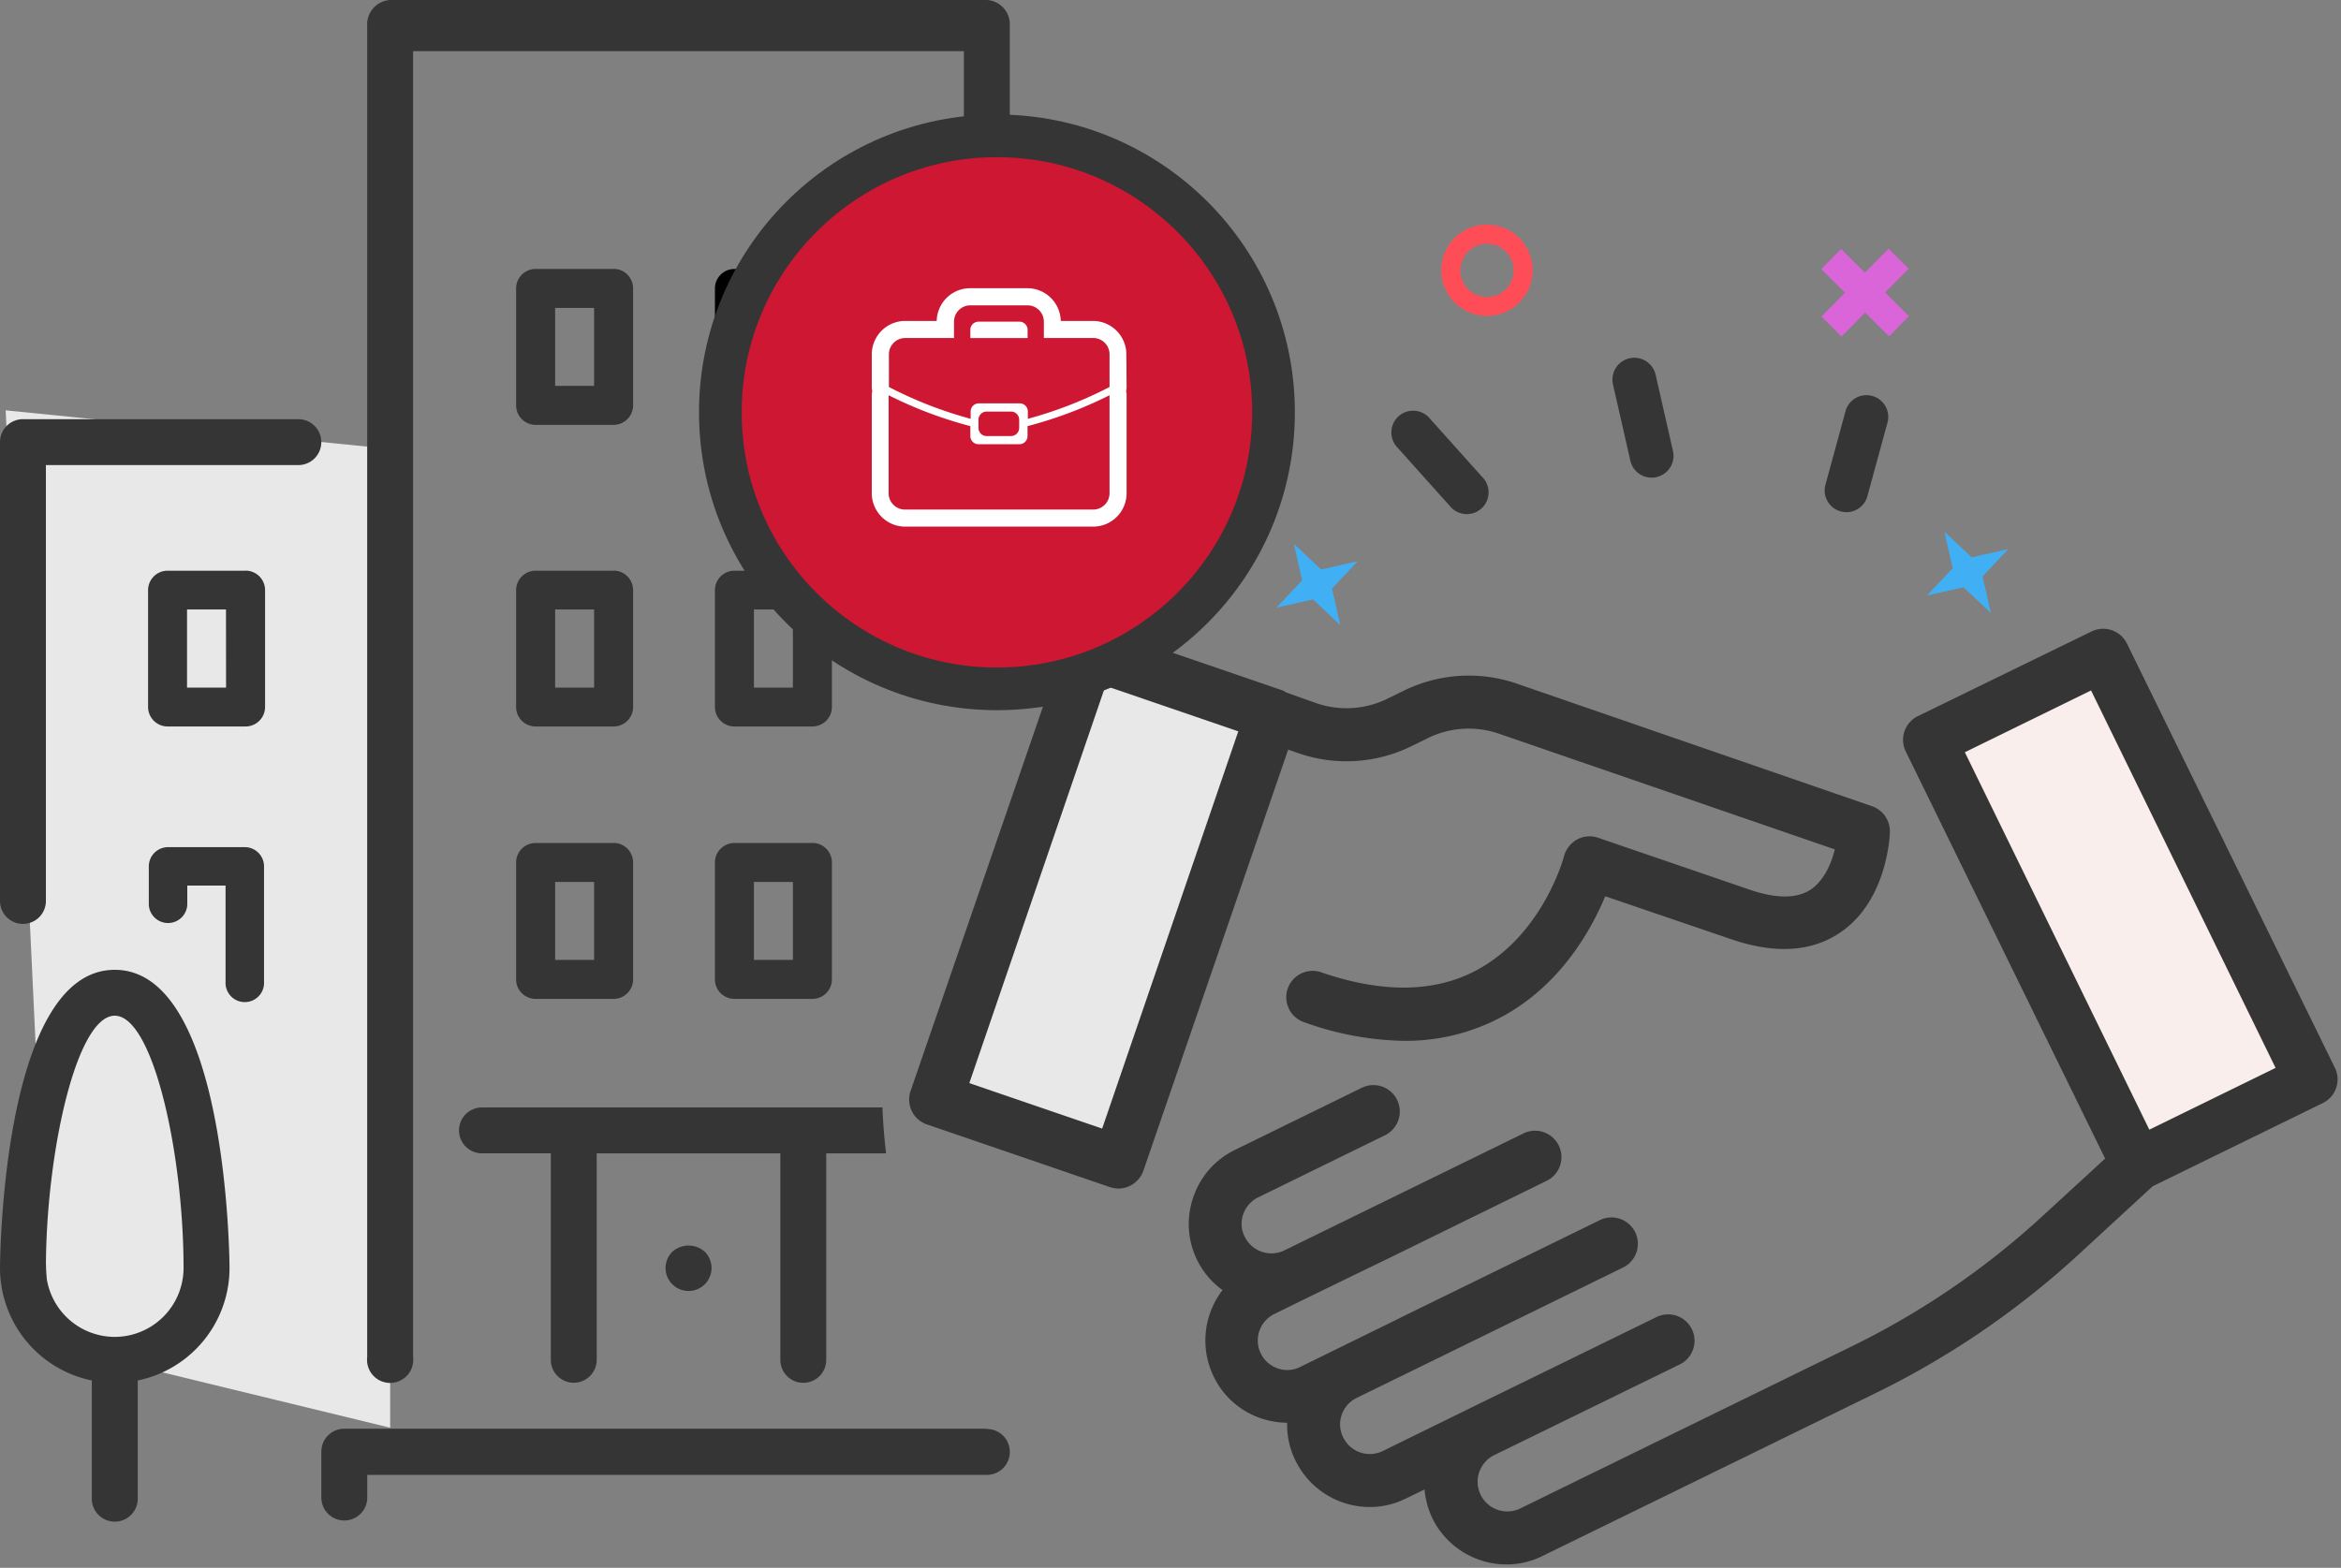
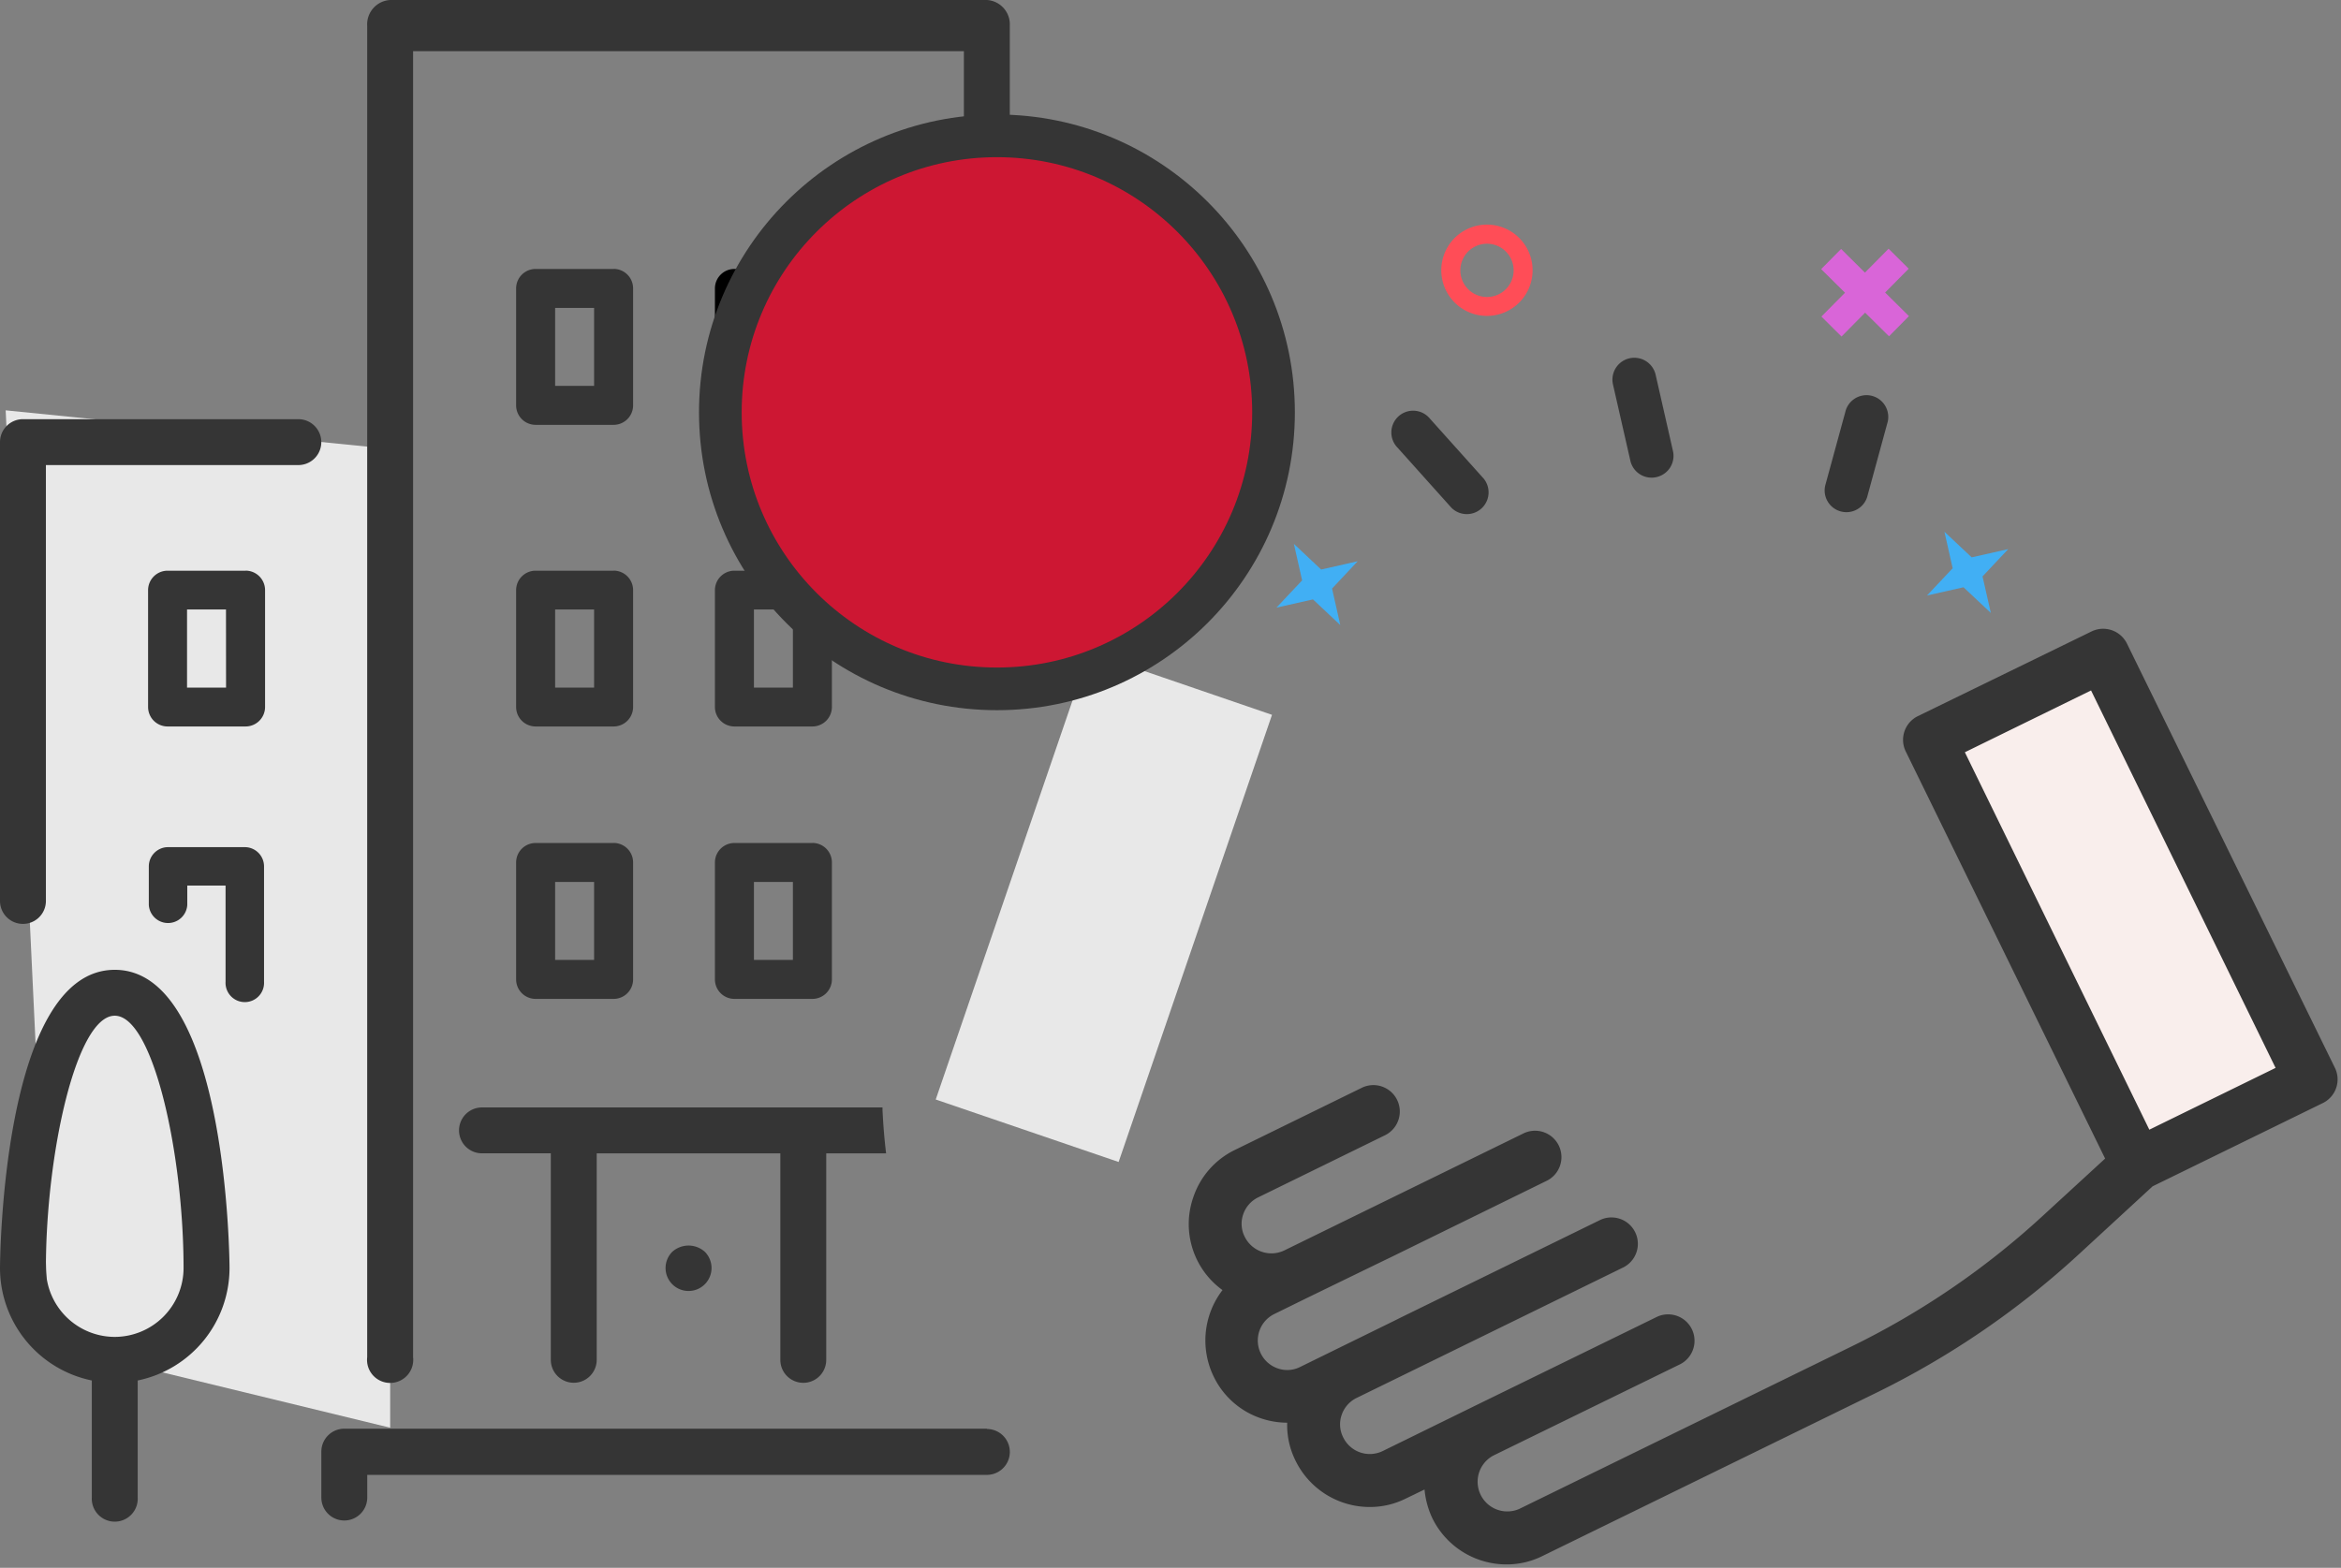
<svg xmlns="http://www.w3.org/2000/svg" viewBox="0 0 384 257.25">
  <rect x="0" y="0" width="384" height="257.25" fill="#808080" stroke="none" />
  <defs>
    <style>.cls-1{fill:#e8e8e8;}.cls-2{fill:#353535;}.cls-3{fill:#f9eeec;}.cls-4{fill:none;}.cls-5{fill:#41aff4;}.cls-6{fill:#d965d8;}.cls-7{fill:#ff4d57;}.cls-8{fill:#cd1733;stroke:#353535;stroke-miterlimit:10;stroke-width:7px;}.cls-9{fill:#fff;}</style>
  </defs>
  <title>Asset 20</title>
  <g id="Layer_2" data-name="Layer 2">
    <g id="Layer_1-2" data-name="Layer 1">
      <path class="cls-1" d="M153.49,180.41,178.65,107l30,10.29-25.16,73.37Zm0,0" />
-       <path class="cls-2" d="M230.43,113.25l-2.92,1.43a15.22,15.22,0,0,1-11.67.67L211,113.63a3.62,3.62,0,0,0-.86-.43l-30-10.28a4.34,4.34,0,0,0-5.5,2.68L149.37,179a4.31,4.31,0,0,0,2.68,5.5l30,10.28a4.94,4.94,0,0,0,1.39.24,4.37,4.37,0,0,0,4.11-2.92L211.3,123l1.63.57a24.13,24.13,0,0,0,18.41-1.05l2.92-1.43a15.19,15.19,0,0,1,11.57-.72l55.14,19c-.57,2.3-1.72,5-3.83,6.51-2.34,1.62-5.83,1.62-10.42,0l-24.58-8.42a4.33,4.33,0,0,0-3.44.28,4.55,4.55,0,0,0-2.15,2.73c0,.14-3.44,12.86-14.3,18.7-6.84,3.68-15.35,3.83-25.35.43a4.33,4.33,0,1,0-2.82,8.18,50.21,50.21,0,0,0,16.16,3,33.28,33.28,0,0,0,16.07-3.92c9.71-5.21,14.73-14.35,17-19.8l20.52,7c7.32,2.54,13.44,2.15,18.17-1.15,7.61-5.26,8-15.93,8-16.41a4.34,4.34,0,0,0-2.92-4.21L248.6,112.1a24.2,24.2,0,0,0-18.17,1.15Zm-49.64,71.93L159,177.72l22.33-65.19L203.12,120Zm0,0" />
      <path class="cls-3" d="M350.61,191.13l-34.09-69.67L345,107.53l34.09,69.67Zm0,0" />
      <path class="cls-2" d="M345.31,190.1,335,199.57a131.37,131.37,0,0,1-31.23,21.33l-54.57,26.69a4.87,4.87,0,0,1-4.26-8.75l.67-.33,29.84-14.59a4.33,4.33,0,1,0-3.78-7.79l-29.84,14.59-15,7.36a4.85,4.85,0,0,1-6.51-2.25,4.71,4.71,0,0,1-.24-3.68,4.82,4.82,0,0,1,2.44-2.77l11.34-5.55,32.43-15.88a4.33,4.33,0,0,0-3.78-7.79L230,216.07l-1.24.62-15.49,7.6a4.7,4.7,0,0,1-3.68.24,4.84,4.84,0,0,1-.53-8.94l5.35-2.63,11-5.35,3.06-1.48,25.15-12.34a4.33,4.33,0,1,0-3.78-7.79l-27.26,13.34-11.91,5.83a4.88,4.88,0,0,1-6.5-2.25,4.69,4.69,0,0,1-.24-3.68,4.82,4.82,0,0,1,2.44-2.77l20.8-10.19a4.33,4.33,0,0,0-3.78-7.8l-20.8,10.19a13.32,13.32,0,0,0-6.84,7.75,13.36,13.36,0,0,0,4.78,15.26,13.56,13.56,0,0,0-1.44,14.2,13.33,13.33,0,0,0,7.75,6.84,13.52,13.52,0,0,0,4.3.72,13.07,13.07,0,0,0,1.39,6.27,13.54,13.54,0,0,0,12.15,7.56,13.17,13.17,0,0,0,5.93-1.39l3.06-1.48a14,14,0,0,0,1.29,4.73,13.54,13.54,0,0,0,12.15,7.56,13.14,13.14,0,0,0,5.93-1.39l54.57-26.69a139.91,139.91,0,0,0,33.29-22.72l12.2-11.24L381,181a4.32,4.32,0,0,0,2-5.79L348.89,105.6a4.35,4.35,0,0,0-5.79-2L314.6,117.5a4.33,4.33,0,0,0-2,5.79ZM343,113.29l30.27,61.93-20.71,10.14L322.3,123.43Zm0,0" />
      <rect class="cls-4" x="149.13" y="102.44" width="234.87" height="154.81" />
      <path class="cls-2" d="M299.39,79.69a3.57,3.57,0,0,0,6.88,1.88l3.38-12.38a3.57,3.57,0,0,0-6.88-1.88Z" />
      <path class="cls-2" d="M271.73,78.28A3.57,3.57,0,0,0,274.42,74L271.58,61.5a3.57,3.57,0,1,0-7,1.58l2.85,12.51A3.57,3.57,0,0,0,271.73,78.28Z" />
      <path class="cls-2" d="M243.38,78.54l-8.81-9.83a3.57,3.57,0,1,0-5.31,4.76l8.81,9.83a3.57,3.57,0,0,0,5.31-4.76Z" />
      <polygon class="cls-5" points="320.3 93.24 316.09 97.71 322.08 96.36 326.56 100.57 325.2 94.58 329.41 90.1 323.42 91.45 318.95 87.25 320.3 93.24" />
      <polygon class="cls-5" points="213.59 95.23 209.38 99.7 215.37 98.35 219.85 102.56 218.5 96.57 222.7 92.09 216.71 93.45 212.24 89.24 213.59 95.23" />
      <polygon class="cls-6" points="302 40.85 305.91 44.73 309.79 40.81 313.09 44.09 309.22 48 313.13 51.87 309.86 55.18 305.94 51.3 302.07 55.22 298.77 51.94 302.64 48.03 298.73 44.16 302 40.85" />
      <path class="cls-7" d="M250.41,40.63a7.49,7.49,0,1,0-2.79,10.22A7.49,7.49,0,0,0,250.41,40.63Zm-10.3,5.88a4.37,4.37,0,1,1,6,1.63A4.37,4.37,0,0,1,240.11,46.51Z" />
      <polygon class="cls-1" points="64 234.26 8.17 220.69 0.93 67.33 64 73.66 64 234.26" />
      <path class="cls-2" d="M161.88,234.42H56.47a3.77,3.77,0,0,0-3.76,3.77v7.53a3.76,3.76,0,1,0,7.53,0V242H161.88a3.76,3.76,0,0,0,0-7.53Z" />
      <path class="cls-2" d="M48.94,68.78H3.77A3.76,3.76,0,0,0,0,72.54v75.29a3.76,3.76,0,0,0,7.53,0V76.31H48.94a3.76,3.76,0,1,0,0-7.53Zm0,0" />
      <path class="cls-2" d="M18.82,159.13C.22,159.13,0,207.58,0,208.07a18.85,18.85,0,0,0,15.06,18.44v19.2a3.77,3.77,0,1,0,7.53,0v-19.2a18.85,18.85,0,0,0,15.06-18.44c0-.49-.21-48.94-18.82-48.94Zm0,60.23A11.31,11.31,0,0,1,7.53,208.07c0-18.76,5-41.41,11.29-41.41s11.29,22.66,11.29,41.41a11.31,11.31,0,0,1-11.29,11.29Zm0,0" />
      <path class="cls-2" d="M40.19,139H27.57a3.16,3.16,0,0,0-3.16,3.16v6.31a3.16,3.16,0,0,0,6.31,0v-3.16H37v15.78a3.16,3.16,0,1,0,6.31,0V142.13A3.16,3.16,0,0,0,40.19,139Z" />
      <path d="M41.41,136.54" />
      <path class="cls-2" d="M40.28,93.64H27.49a3.2,3.2,0,0,0-3.2,3.2V116a3.2,3.2,0,0,0,3.2,3.2H40.28a3.2,3.2,0,0,0,3.2-3.2V96.83a3.2,3.2,0,0,0-3.2-3.2Zm-3.2,19.18H30.68V100h6.39Zm0,0" />
      <path class="cls-2" d="M100.65,93.64H87.86a3.2,3.2,0,0,0-3.2,3.2V116a3.2,3.2,0,0,0,3.2,3.2h12.79a3.2,3.2,0,0,0,3.2-3.2V96.83a3.2,3.2,0,0,0-3.2-3.2Zm-3.2,19.18H91.06V100h6.39Zm0,0" />
      <path class="cls-2" d="M133.26,93.64H120.47a3.2,3.2,0,0,0-3.2,3.2V116a3.2,3.2,0,0,0,3.2,3.2h12.79a3.2,3.2,0,0,0,3.2-3.2V96.83a3.2,3.2,0,0,0-3.2-3.2Zm-3.2,19.18h-6.39V100h6.39Zm0,0" />
      <path class="cls-2" d="M100.65,44.13H87.86a3.2,3.2,0,0,0-3.2,3.2V66.51a3.2,3.2,0,0,0,3.2,3.2h12.79a3.2,3.2,0,0,0,3.2-3.2V47.32a3.2,3.2,0,0,0-3.2-3.2Zm-3.2,19.18H91.06V50.52h6.39Zm0,0" />
      <path d="M133.26,44.13H120.47a3.2,3.2,0,0,0-3.2,3.2V66.51a3.2,3.2,0,0,0,3.2,3.2h12.79a3.2,3.2,0,0,0,3.2-3.2V47.32a3.2,3.2,0,0,0-3.2-3.2Zm-3.2,19.18h-6.39V50.52h6.39Zm0,0" />
      <path class="cls-2" d="M100.65,138.32H87.86a3.2,3.2,0,0,0-3.2,3.2V160.7a3.2,3.2,0,0,0,3.2,3.2h12.79a3.2,3.2,0,0,0,3.2-3.2V141.51a3.2,3.2,0,0,0-3.2-3.2Zm-3.2,19.18H91.06V144.71h6.39Zm0,0" />
      <path class="cls-2" d="M133.26,138.32H120.47a3.2,3.2,0,0,0-3.2,3.2V160.7a3.2,3.2,0,0,0,3.2,3.2h12.79a3.2,3.2,0,0,0,3.2-3.2V141.51a3.2,3.2,0,0,0-3.2-3.2Zm-3.2,19.18h-6.39V144.71h6.39Zm0,0" />
      <path d="M124.23,76.31h15.06a3.77,3.77,0,0,0,3.77-3.77V50a3.77,3.77,0,0,0-3.77-3.77H124.23A3.77,3.77,0,0,0,120.47,50V72.54a3.77,3.77,0,0,0,3.77,3.77ZM128,53.72h7.53V68.78H128Zm0,0" />
      <path class="cls-2" d="M110.27,205.4a3.77,3.77,0,1,0,5.35,0,4,4,0,0,0-5.35,0Zm0,0" />
      <path class="cls-2" d="M144.76,182.12c0-.13,0-.27,0-.41H79.06a3.76,3.76,0,0,0,0,7.53H90.35v33.88a3.76,3.76,0,1,0,7.53,0V189.25H128v33.88a3.76,3.76,0,1,0,7.53,0V189.25h9.82C145.06,186.87,144.87,184.49,144.76,182.12Z" />
      <path d="M75.29,185.48" />
      <path class="cls-2" d="M158.11,108.08a75.22,75.22,0,0,1,7.34-9.8l.19-.2V4.2A4,4,0,0,0,161.88,0H64a4,4,0,0,0-3.77,4.2V222.69a3.79,3.79,0,1,0,7.53,0V8.4h90.35Z" />
      <path d="M161.88,23.6" />
      <rect class="cls-4" x="149.51" y="27.44" width="27.53" height="53.28" />
      <rect class="cls-4" x="137.26" y="28.14" width="51.12" height="51.13" />
      <circle class="cls-8" cx="163.53" cy="67.66" r="45.37" />
-       <path class="cls-9" d="M167.21,52.78h-6.7a1.34,1.34,0,0,0-1.34,1.34v1.35h9.39V54.12a1.34,1.34,0,0,0-1.34-1.34Zm17.55,5.36a5.49,5.49,0,0,0-5.48-5.48H174a5.49,5.49,0,0,0-5.48-5.37h-9.39a5.49,5.49,0,0,0-5.48,5.37h-5.24A5.49,5.49,0,0,0,143,58.14V63.5a2.91,2.91,0,0,0,.08.67,2.87,2.87,0,0,0-.08.67V80.93a5.49,5.49,0,0,0,5.48,5.48h30.84a5.49,5.49,0,0,0,5.48-5.48V64.85a2.72,2.72,0,0,0-.08-.67,3,3,0,0,0,.08-.67ZM182,80.93a2.68,2.68,0,0,1-2.68,2.68H148.44a2.69,2.69,0,0,1-2.68-2.68V64.85a68.42,68.42,0,0,0,13.41,5.07v1.63a1.34,1.34,0,0,0,1.34,1.34h6.7a1.34,1.34,0,0,0,1.34-1.34V69.92A68.42,68.42,0,0,0,182,64.85ZM160.5,70.21V68.87a1.34,1.34,0,0,1,1.34-1.34h4a1.34,1.34,0,0,1,1.34,1.34v1.34a1.35,1.35,0,0,1-1.34,1.34h-4a1.34,1.34,0,0,1-1.34-1.34ZM182,63.5a67.24,67.24,0,0,1-13.4,5.22v-1.2a1.34,1.34,0,0,0-1.34-1.34h-6.7a1.34,1.34,0,0,0-1.34,1.34v1.2a67.23,67.23,0,0,1-13.41-5.22V58.14a2.68,2.68,0,0,1,2.68-2.68h8V52.78a2.68,2.68,0,0,1,2.68-2.68h9.38a2.69,2.69,0,0,1,2.68,2.68v2.68h8A2.68,2.68,0,0,1,182,58.14Zm0,0" />
    </g>
  </g>
</svg>